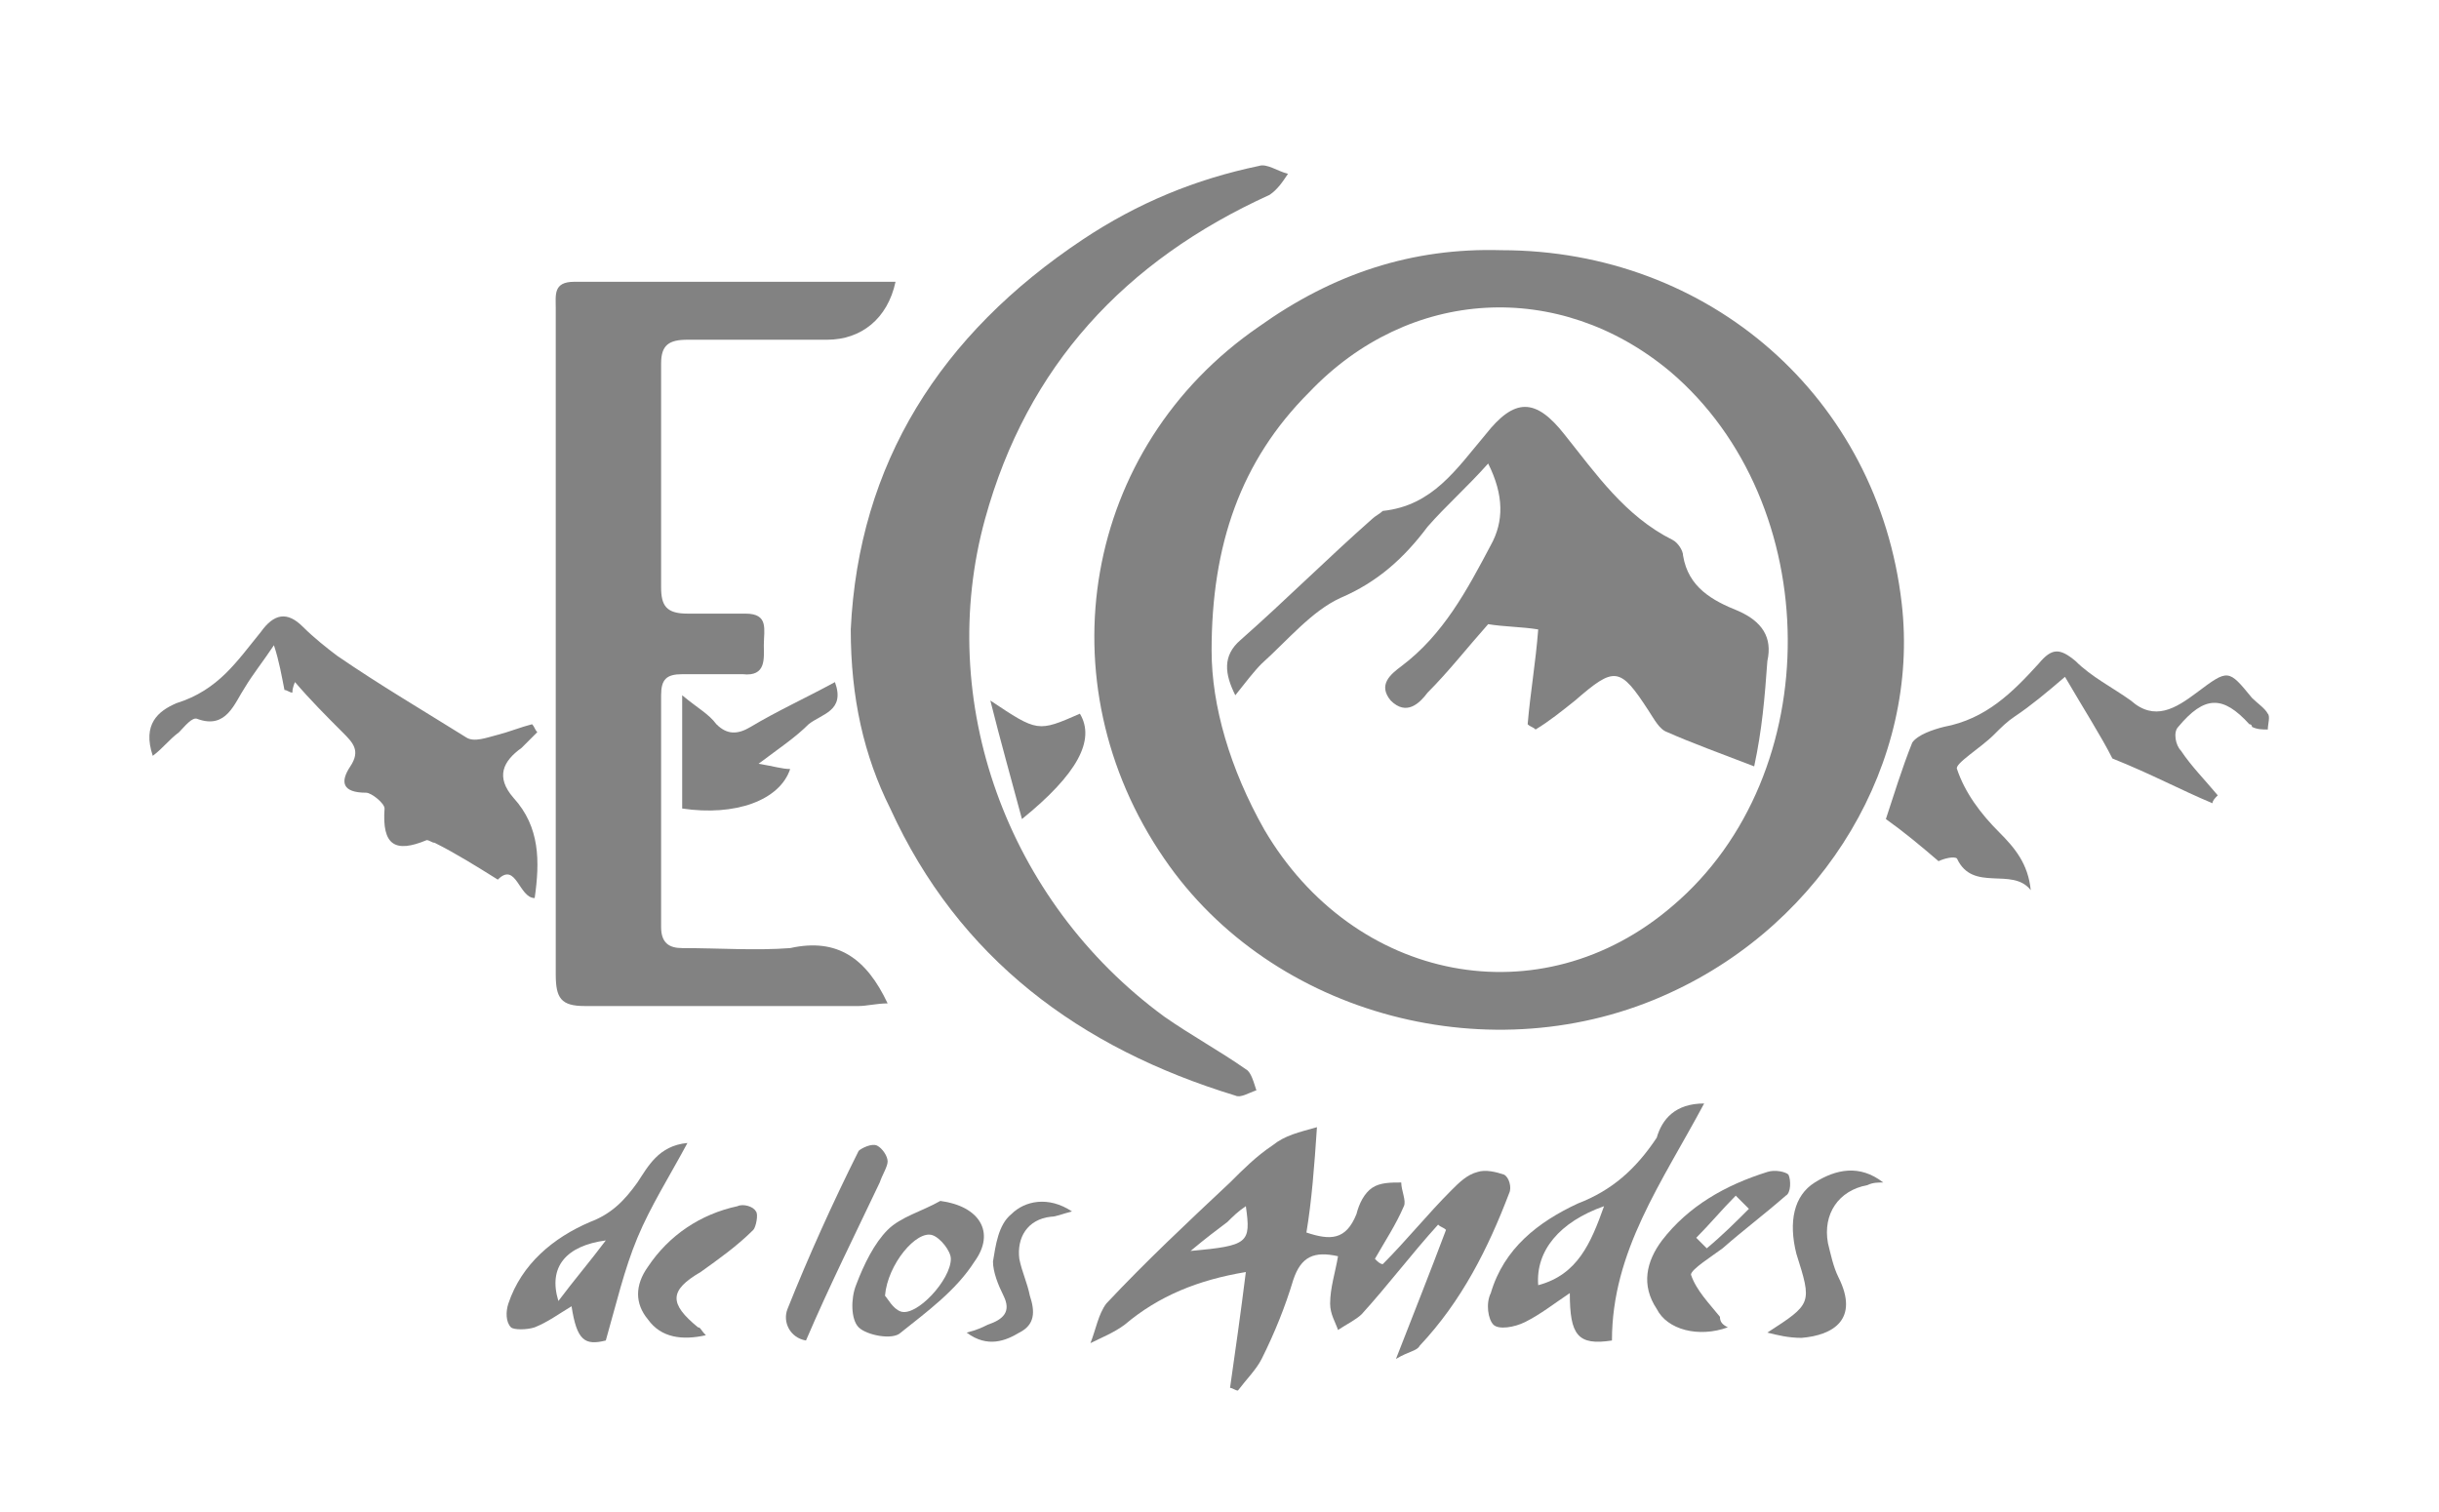
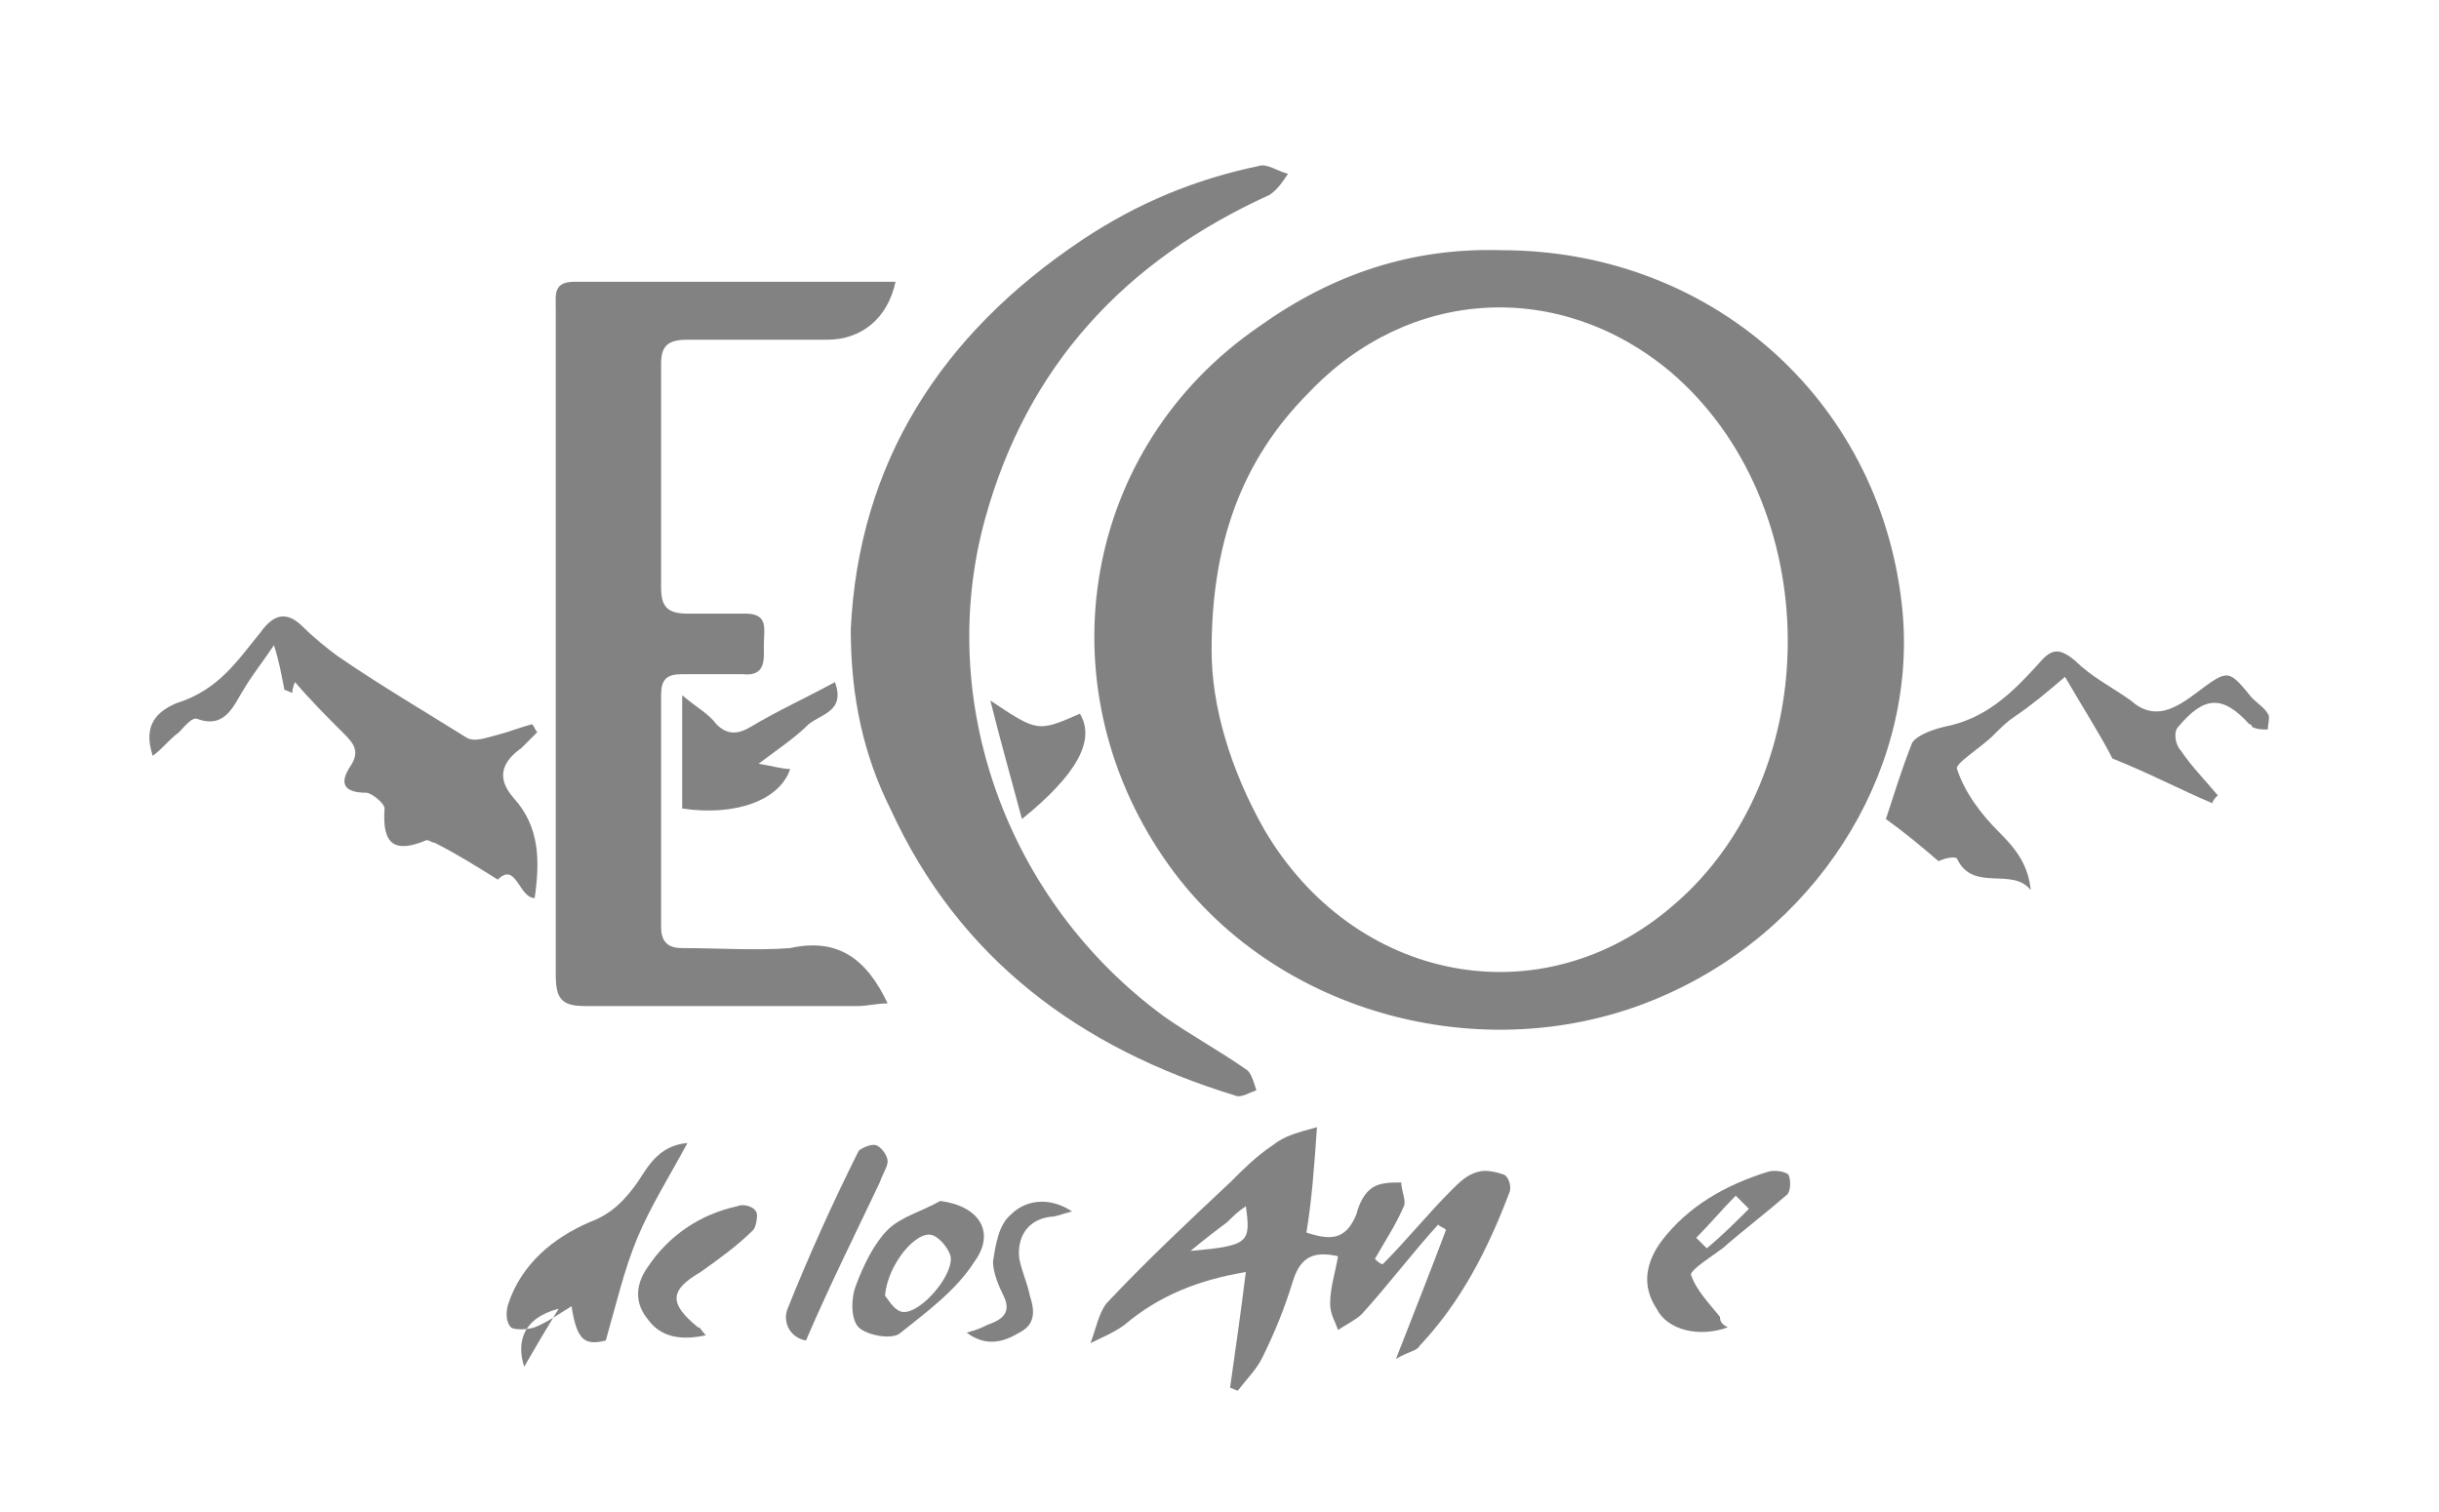
<svg xmlns="http://www.w3.org/2000/svg" version="1.1" id="Layer_1" x="0px" y="0px" width="92.6px" height="57.4px" viewBox="0 0 92.6 57.4" style="enable-background:new 0 0 92.6 57.4;" xml:space="preserve">
  <style type="text/css">
	.st0{fill:#828282;}
</style>
  <g>
    <g>
      <path class="st0" d="M57,9.5c7.9,0,14.3,5.6,15.2,13.4c0.7,6-2.9,12.1-8.8,14.8c-6.7,3.1-15.1,0.9-19.2-5.1    c-4.6-6.7-3.1-15.6,3.6-20.2C50.6,10.4,53.6,9.4,57,9.5z M46,24.7c0,2.1,0.7,4.5,2,6.8c3.4,5.8,10.5,7.2,15.5,2.9    c5.9-5,5.8-15.3-0.1-20.3c-4.2-3.5-9.9-3.2-13.7,0.8C47.1,17.5,46,20.7,46,24.7z" />
      <path class="st0" d="M33.7,38.1c-0.4,0-0.8,0.1-1.1,0.1c-3.5,0-6.9,0-10.4,0c-0.9,0-1.1-0.3-1.1-1.2c0-8.4,0-16.8,0-25.3    c0-0.5-0.1-1,0.7-1c4.1,0,8.1,0,12.2,0c-0.3,1.4-1.3,2.2-2.6,2.2c-1.8,0-3.5,0-5.3,0c-0.7,0-1,0.2-1,0.9c0,2.8,0,5.6,0,8.5    c0,0.7,0.2,1,1,1c0.7,0,1.4,0,2.2,0c0.9,0,0.7,0.6,0.7,1.2c0,0.5,0.1,1.2-0.8,1.1c-0.8,0-1.5,0-2.3,0c-0.6,0-0.8,0.2-0.8,0.8    c0,2.9,0,5.8,0,8.8c0,0.6,0.3,0.8,0.8,0.8c1.4,0,2.8,0.1,4.1,0C31.8,35.6,32.9,36.4,33.7,38.1z" />
      <path class="st0" d="M32.3,23.9c0.3-6.3,3.4-11.2,8.8-14.8c2.1-1.4,4.3-2.3,6.7-2.8c0.3-0.1,0.7,0.2,1.1,0.3    c-0.2,0.3-0.4,0.6-0.7,0.8c-5.5,2.5-9.2,6.5-10.8,12.3c-1.9,6.9,0.8,14.5,6.8,18.9c1,0.7,2.1,1.3,3.1,2c0.2,0.1,0.3,0.5,0.4,0.8    c-0.3,0.1-0.6,0.3-0.8,0.2c-5.9-1.8-10.5-5.2-13.1-10.9C32.8,28.7,32.3,26.5,32.3,23.9z" />
      <path class="st0" d="M50,42.8c-0.1,1.5-0.2,2.8-0.4,4c0.9,0.3,1.5,0.3,1.9-0.7c0.1-0.4,0.3-0.8,0.6-1c0.3-0.2,0.7-0.2,1.1-0.2    c0,0.3,0.2,0.7,0.1,0.9c-0.3,0.7-0.7,1.3-1.1,2c0.1,0.1,0.2,0.2,0.3,0.2c0.9-0.9,1.7-1.9,2.6-2.8c0.3-0.3,0.6-0.6,1-0.7    c0.3-0.1,0.7,0,1,0.1c0.2,0.1,0.3,0.5,0.2,0.7c-0.8,2.1-1.8,4.1-3.4,5.8c-0.1,0.2-0.4,0.2-0.9,0.5c0.7-1.8,1.3-3.3,1.9-4.9    c-0.1-0.1-0.2-0.1-0.3-0.2c-1,1.1-1.9,2.3-2.9,3.4c-0.2,0.2-0.6,0.4-0.9,0.6c-0.1-0.3-0.3-0.6-0.3-1c0-0.6,0.2-1.2,0.3-1.8    c-0.9-0.2-1.4,0-1.7,0.9c-0.3,1-0.7,2-1.2,3c-0.2,0.4-0.6,0.8-0.9,1.2c-0.1,0-0.2-0.1-0.3-0.1c0.2-1.4,0.4-2.8,0.6-4.4    c-1.8,0.3-3.3,0.9-4.6,2c-0.4,0.3-0.9,0.5-1.3,0.7c0.2-0.5,0.3-1.1,0.6-1.5c1.5-1.6,3.1-3.1,4.7-4.6c0.5-0.5,1-1,1.6-1.4    C48.8,43.1,49.3,43,50,42.8z M45.2,47.5c2.2-0.2,2.3-0.3,2.1-1.7c-0.3,0.2-0.5,0.4-0.7,0.6C46.2,46.7,45.8,47,45.2,47.5z" />
      <path class="st0" d="M5.8,28.7c-0.4-1.2,0.2-1.7,0.9-2C8.3,26.2,9,25.1,9.9,24c0.5-0.7,1-0.8,1.6-0.2c0.4,0.4,0.9,0.8,1.3,1.1    c1.6,1.1,3.3,2.1,4.9,3.1c0.3,0.2,0.8,0,1.2-0.1c0.4-0.1,0.9-0.3,1.3-0.4c0.1,0.1,0.1,0.2,0.2,0.3c-0.2,0.2-0.4,0.4-0.6,0.6    c-0.7,0.5-1,1.1-0.3,1.9c1,1.1,1,2.4,0.8,3.8c-0.6,0-0.7-1.4-1.4-0.7c-0.8-0.5-1.6-1-2.4-1.4c-0.1,0-0.2-0.1-0.3-0.1    c-1.2,0.5-1.7,0.2-1.6-1.2c0-0.2-0.5-0.6-0.7-0.6c-0.9,0-1-0.4-0.6-1c0.4-0.6,0.1-0.9-0.3-1.3c-0.6-0.6-1.2-1.2-1.8-1.9    c0,0-0.1,0.2-0.1,0.4c-0.1,0-0.2-0.1-0.3-0.1c-0.1-0.5-0.2-1.1-0.4-1.7c-0.4,0.6-0.8,1.1-1.1,1.6c-0.4,0.6-0.7,1.6-1.8,1.2    c-0.2-0.1-0.5,0.3-0.7,0.5C6.4,28.1,6.2,28.4,5.8,28.7z" />
      <path class="st0" d="M73.6,32.7c-0.7-0.6-1.3-1.1-2-1.6c0.3-0.9,0.6-1.9,1-2.9c0.2-0.3,0.8-0.5,1.2-0.6c1.6-0.3,2.6-1.3,3.6-2.4    c0.5-0.6,0.8-0.6,1.4-0.1c0.6,0.6,1.4,1,2.1,1.5c0.9,0.8,1.7,0.3,2.5-0.3c1.2-0.9,1.2-0.9,2.1,0.2c0.2,0.2,0.5,0.4,0.6,0.6    c0.1,0.1,0,0.4,0,0.6c-0.2,0-0.4,0-0.6-0.1c0,0,0-0.1-0.1-0.1c-1-1.1-1.7-1.1-2.7,0.1c-0.2,0.2-0.1,0.7,0.1,0.9    c0.4,0.6,0.9,1.1,1.4,1.7c-0.1,0.1-0.2,0.2-0.2,0.3c-1.2-0.5-2.3-1.1-3.8-1.7c-0.4-0.8-1.1-1.9-1.8-3.1c-0.7,0.6-1.3,1.1-1.9,1.5    c-0.3,0.2-0.5,0.4-0.8,0.7c-0.5,0.5-1.5,1.1-1.4,1.3c0.3,0.9,0.9,1.7,1.6,2.4c0.6,0.6,1.1,1.2,1.2,2.2c-0.7-0.9-2.2,0.1-2.8-1.2    C74.2,32.5,73.8,32.6,73.6,32.7z" />
-       <path class="st0" d="M64.7,41.9c-1.6,3-3.5,5.6-3.5,9c-1.3,0.2-1.6-0.2-1.6-1.8c-0.6,0.4-1.1,0.8-1.7,1.1c-0.4,0.2-1,0.3-1.2,0.1    c-0.2-0.2-0.3-0.8-0.1-1.2c0.5-1.7,1.8-2.7,3.3-3.4c1.3-0.5,2.2-1.3,3-2.5C63.1,42.5,63.6,41.9,64.7,41.9z M60.9,45.8    c-1.7,0.6-2.6,1.7-2.5,3C59.9,48.4,60.4,47.2,60.9,45.8z" />
-       <path class="st0" d="M21.7,49.6c-0.5,0.3-0.9,0.6-1.4,0.8c-0.3,0.1-0.8,0.1-0.9,0c-0.2-0.2-0.2-0.6-0.1-0.9    c0.5-1.5,1.7-2.5,3.1-3.1c0.8-0.3,1.3-0.8,1.8-1.5c0.4-0.6,0.8-1.4,1.9-1.5c-0.7,1.3-1.4,2.4-1.9,3.6c-0.5,1.2-0.8,2.5-1.2,3.9    C22.2,51.1,21.9,50.9,21.7,49.6z M23,47.1c-1.5,0.2-2.2,1-1.8,2.3C21.8,48.6,22.4,47.9,23,47.1z" />
+       <path class="st0" d="M21.7,49.6c-0.5,0.3-0.9,0.6-1.4,0.8c-0.3,0.1-0.8,0.1-0.9,0c-0.2-0.2-0.2-0.6-0.1-0.9    c0.5-1.5,1.7-2.5,3.1-3.1c0.8-0.3,1.3-0.8,1.8-1.5c0.4-0.6,0.8-1.4,1.9-1.5c-0.7,1.3-1.4,2.4-1.9,3.6c-0.5,1.2-0.8,2.5-1.2,3.9    C22.2,51.1,21.9,50.9,21.7,49.6z c-1.5,0.2-2.2,1-1.8,2.3C21.8,48.6,22.4,47.9,23,47.1z" />
      <path class="st0" d="M28.8,29c0.6,0.1,0.9,0.2,1.2,0.2c-0.4,1.2-2.1,1.8-4.1,1.5c0-1.3,0-2.6,0-4.3c0.6,0.5,1,0.7,1.3,1.1    c0.4,0.4,0.8,0.4,1.3,0.1c1-0.6,2.1-1.1,3.2-1.7c0.4,1.1-0.5,1.2-1,1.6C30.2,28,29.6,28.4,28.8,29z" />
      <path class="st0" d="M65.6,50.4c-1.1,0.4-2.3,0.1-2.7-0.7c-0.6-0.9-0.4-1.8,0.2-2.6c1-1.3,2.4-2.1,4-2.6c0.3-0.1,0.7,0,0.8,0.1    c0.1,0.2,0.1,0.7-0.1,0.8c-0.8,0.7-1.6,1.3-2.4,2c-0.4,0.3-1.2,0.8-1.2,1c0.2,0.6,0.7,1.1,1.1,1.6C65.3,50.2,65.4,50.3,65.6,50.4z     M66.4,45.9c-0.2-0.2-0.3-0.3-0.5-0.5c-0.5,0.5-1,1.1-1.5,1.6c0.1,0.1,0.3,0.3,0.4,0.4C65.4,46.9,65.9,46.4,66.4,45.9z" />
      <path class="st0" d="M35.7,45.6c1.5,0.2,2.1,1.2,1.3,2.3c-0.7,1.1-1.8,1.9-2.8,2.7c-0.3,0.3-1.3,0.1-1.6-0.2    c-0.3-0.3-0.3-1.1-0.1-1.6c0.3-0.8,0.7-1.6,1.2-2.1C34.2,46.2,35,46,35.7,45.6z M33.6,49.2c0.1,0.1,0.3,0.5,0.6,0.6    c0.6,0.2,1.9-1.2,1.9-2c0-0.3-0.4-0.8-0.7-0.9C34.8,46.7,33.7,48,33.6,49.2z" />
      <path class="st0" d="M26.8,50.7c-0.9,0.2-1.7,0.1-2.2-0.6c-0.5-0.6-0.5-1.3,0-2c0.8-1.2,2-2,3.4-2.3c0.2-0.1,0.6,0,0.7,0.2    c0.1,0.1,0,0.6-0.1,0.7c-0.6,0.6-1.3,1.1-2,1.6c-1.2,0.7-1.2,1.2-0.1,2.1C26.6,50.4,26.6,50.5,26.8,50.7z" />
      <path class="st0" d="M30.6,50.9c-0.6-0.1-0.9-0.7-0.7-1.2c0.8-2,1.7-4,2.7-6c0.1-0.1,0.5-0.3,0.7-0.2c0.2,0.1,0.4,0.4,0.4,0.6    c0,0.2-0.2,0.5-0.3,0.8C32.5,46.8,31.5,48.8,30.6,50.9z" />
-       <path class="st0" d="M67.1,50.6c1.7-1.1,1.7-1.1,1.1-3c-0.3-1.2-0.1-2.2,0.7-2.7c0.8-0.5,1.7-0.7,2.6,0c-0.2,0-0.4,0-0.6,0.1    c-1.1,0.2-1.7,1.1-1.5,2.2c0.1,0.4,0.2,0.9,0.4,1.3c0.8,1.6-0.2,2.2-1.4,2.3C67.9,50.8,67.5,50.7,67.1,50.6z" />
      <path class="st0" d="M37.6,26.6c1.8,1.2,1.8,1.2,3.4,0.5c0.6,1-0.1,2.3-2.2,4C38.4,29.6,38,28.2,37.6,26.6z" />
      <path class="st0" d="M36.7,50.6c0.4-0.1,0.6-0.2,0.8-0.3c0.6-0.2,0.9-0.5,0.6-1.1c-0.2-0.4-0.4-0.9-0.4-1.3    c0.1-0.6,0.2-1.4,0.7-1.8c0.5-0.5,1.4-0.7,2.3-0.1c-0.4,0.1-0.6,0.2-0.8,0.2c-0.9,0.1-1.3,0.8-1.2,1.6c0.1,0.5,0.3,0.9,0.4,1.4    c0.2,0.6,0.2,1.1-0.4,1.4C38.2,50.9,37.5,51.2,36.7,50.6z" />
-       <path class="st0" d="M66.6,29.1c-1.3-0.5-2.4-0.9-3.3-1.3c-0.3-0.1-0.5-0.5-0.7-0.8c-1.1-1.7-1.3-1.7-2.8-0.4    c-0.5,0.4-1,0.8-1.5,1.1c-0.1-0.1-0.2-0.1-0.3-0.2c0.1-1.2,0.3-2.3,0.4-3.6c-0.6-0.1-1.3-0.1-1.9-0.2c-0.8,0.9-1.5,1.8-2.3,2.6    c-0.3,0.4-0.8,0.9-1.4,0.3c-0.5-0.6,0-1,0.4-1.3c1.6-1.2,2.5-2.9,3.4-4.6c0.5-0.9,0.5-1.9-0.1-3.1c-0.8,0.9-1.6,1.6-2.3,2.4    c-0.9,1.2-1.9,2.1-3.3,2.7c-1.1,0.5-2,1.6-3,2.5c-0.3,0.3-0.6,0.7-1,1.2c-0.4-0.8-0.5-1.5,0.2-2.1c1.7-1.5,3.3-3.1,5-4.6    c0.1-0.1,0.3-0.2,0.4-0.3c1.9-0.2,2.8-1.6,3.9-2.9c1.1-1.4,1.9-1.4,3,0c1.2,1.5,2.3,3.1,4.1,4c0.2,0.1,0.4,0.4,0.4,0.6    c0.2,1.2,1.1,1.7,2.1,2.1c0.9,0.4,1.3,1,1.1,1.9C67,26.5,66.9,27.7,66.6,29.1z" />
    </g>
  </g>
</svg>